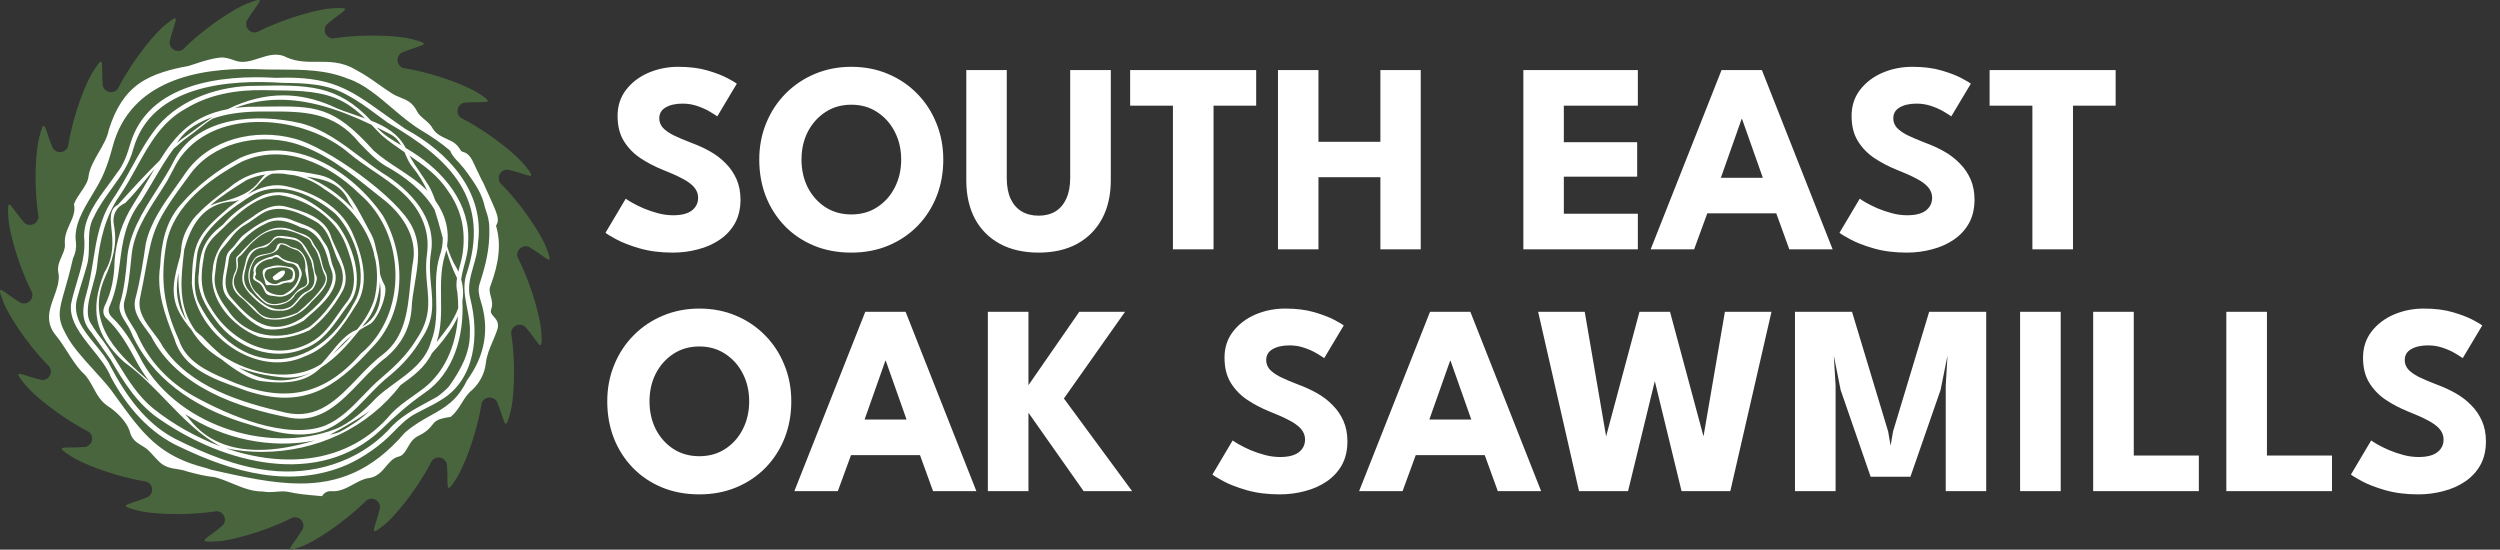
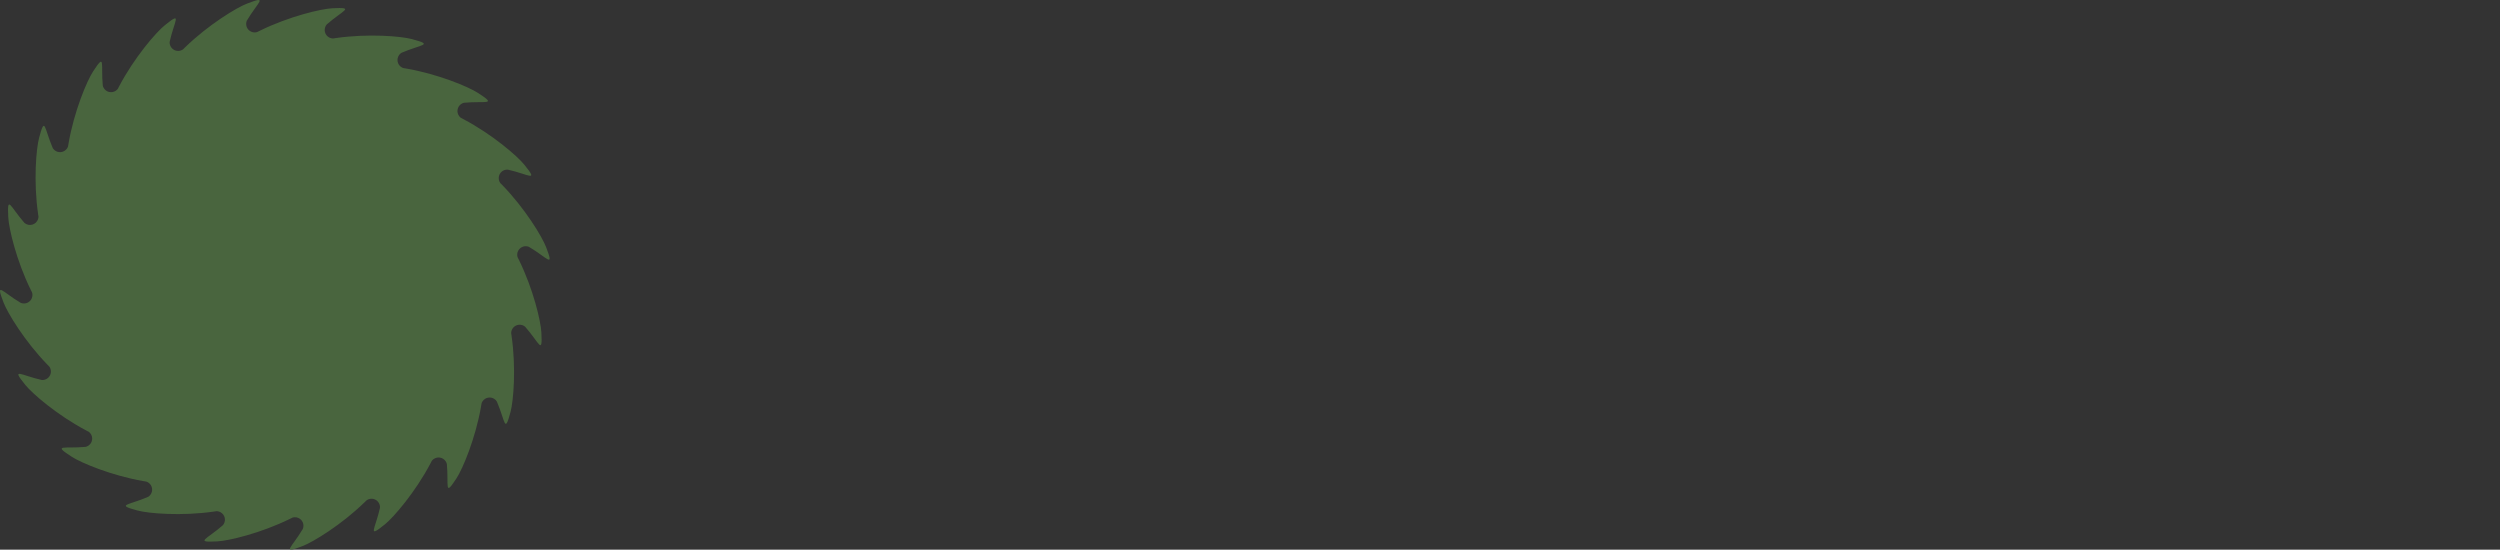
<svg xmlns="http://www.w3.org/2000/svg" width="2306" height="507" viewBox="0 0 2306 507" fill="none">
  <rect x="0" y="0" width="2306" height="507" fill="#333333" stroke="none" />
  <path d="M503.736 228C500.039 218.317 484.254 192.22 463.255 170.644L463.213 170.605C462.639 170.025 462.066 169.435 461.485 168.855C461.011 168.202 460.642 167.478 460.392 166.71C460.073 165.73 459.951 164.698 460.032 163.67C460.113 162.643 460.395 161.642 460.863 160.725C461.332 159.807 461.976 158.99 462.76 158.322C463.544 157.653 464.452 157.146 465.432 156.829C466.401 156.511 467.424 156.389 468.441 156.469L468.316 156.44C488.197 160.902 497.084 168.591 483.617 151.917C477.108 143.849 454.03 123.908 427.382 109.882L427.334 109.857C426.61 109.481 425.881 109.098 425.151 108.725C424.497 108.251 423.923 107.677 423.448 107.023C422.844 106.19 422.409 105.245 422.169 104.244C421.929 103.243 421.889 102.204 422.05 101.187C422.212 100.17 422.572 99.194 423.111 98.317C423.649 97.439 424.355 96.676 425.189 96.071C426.012 95.468 426.947 95.035 427.94 94.796H427.796C448.101 92.906 458.932 97.464 440.964 85.766C432.294 80.124 404.17 68.285 374.491 63.185H374.437C373.63 63.051 372.821 62.914 372.011 62.783C371.243 62.534 370.519 62.165 369.866 61.69C368.185 60.467 367.058 58.625 366.734 56.572C366.41 54.518 366.915 52.419 368.138 50.737C368.738 49.909 369.497 49.208 370.369 48.675L370.239 48.729C388.962 40.658 400.667 41.647 379.967 36.072C369.961 33.372 339.568 30.803 309.765 35.115H309.71C308.904 35.236 308.088 35.358 307.281 35.482C306.474 35.483 305.671 35.356 304.903 35.106C302.927 34.462 301.287 33.059 300.344 31.206C299.402 29.353 299.234 27.201 299.877 25.224C300.189 24.253 300.69 23.352 301.353 22.576L301.247 22.665C316.548 9.207 327.997 6.529 306.583 7.623C296.237 8.145 266.535 15.094 239.524 28.409L239.476 28.434C238.746 28.798 238.01 29.164 237.28 29.537C235.858 29.989 234.337 30.026 232.896 29.644C231.454 29.262 230.151 28.476 229.141 27.379C228.13 26.282 227.453 24.92 227.19 23.452C226.926 21.984 227.087 20.471 227.653 19.091L227.593 19.19C237.994 1.659 248.025 -4.398 228.01 3.253C218.33 6.947 192.23 22.735 170.657 43.734L170.618 43.773C170.038 44.346 169.449 44.92 168.872 45.5C167.659 46.37 166.224 46.875 164.735 46.957C163.245 47.039 161.763 46.694 160.463 45.963C159.162 45.232 158.098 44.145 157.394 42.83C156.689 41.515 156.375 40.026 156.488 38.539L156.463 38.647C160.925 18.779 168.604 9.905 151.933 23.369C143.869 29.875 123.924 52.956 109.899 79.604L109.873 79.652C109.497 80.375 109.115 81.105 108.745 81.835C107.861 83.037 106.652 83.961 105.261 84.5C103.87 85.038 102.354 85.169 100.891 84.876C99.428 84.582 98.079 83.878 97.003 82.844C95.927 81.811 95.168 80.493 94.815 79.043C94.815 79.078 94.815 79.11 94.815 79.145C92.935 58.869 97.48 48.069 85.788 66.022C80.127 74.701 68.292 102.816 63.188 132.492V132.546C63.055 133.352 62.917 134.162 62.79 134.972C62.321 136.388 61.457 137.641 60.3 138.583C59.143 139.525 57.741 140.117 56.259 140.29C54.777 140.463 53.277 140.21 51.934 139.56C50.591 138.909 49.462 137.889 48.679 136.62L48.72 136.718C40.656 118.011 41.641 106.338 36.081 127.028C33.382 137.031 30.812 167.427 35.125 197.228V197.282C35.246 198.088 35.367 198.904 35.495 199.711C35.493 200.518 35.365 201.321 35.116 202.089C34.717 203.313 34.024 204.42 33.096 205.312C32.169 206.204 31.036 206.855 29.797 207.206C28.559 207.556 27.253 207.597 25.996 207.324C24.738 207.051 23.567 206.472 22.585 205.64L22.643 205.71C9.21 190.41 6.539 179.014 7.633 200.406C8.152 210.768 15.101 240.457 28.431 267.469L28.457 267.516C28.82 268.246 29.187 268.983 29.56 269.713C29.808 270.481 29.933 271.283 29.933 272.09C29.934 273.124 29.731 274.147 29.335 275.102C28.939 276.056 28.359 276.923 27.627 277.653C26.895 278.382 26.026 278.959 25.07 279.352C24.114 279.744 23.09 279.943 22.056 279.938C21.036 279.94 20.025 279.741 19.082 279.352L19.165 279.403C1.675 268.995 -4.4 258.974 3.25 278.982C6.944 288.663 22.732 314.762 43.732 336.336L43.77 336.374C44.344 336.957 44.917 337.544 45.498 338.124C45.971 338.777 46.339 339.501 46.588 340.269C46.906 341.249 47.029 342.282 46.947 343.309C46.866 344.336 46.584 345.337 46.115 346.255C45.647 347.173 45.002 347.989 44.218 348.658C43.434 349.326 42.525 349.833 41.545 350.15C40.575 350.467 39.553 350.59 38.536 350.511L38.603 350.526C18.764 346.048 9.915 338.414 23.363 355.062C29.869 363.13 52.95 383.071 79.598 397.097L79.646 397.122C80.369 397.498 81.099 397.881 81.829 398.254C82.481 398.73 83.055 399.305 83.528 399.959C84.133 400.792 84.568 401.737 84.808 402.739C85.048 403.74 85.088 404.779 84.926 405.797C84.764 406.814 84.404 407.789 83.865 408.667C83.325 409.544 82.619 410.307 81.785 410.911C80.96 411.513 80.026 411.947 79.034 412.186H79.097C58.847 414.058 48.07 409.525 66.013 421.21C74.692 426.871 102.807 438.704 132.486 443.81H132.54C133.346 443.944 134.156 444.081 134.966 444.212C135.733 444.463 136.456 444.833 137.108 445.308C137.941 445.914 138.646 446.677 139.183 447.556C139.721 448.434 140.08 449.409 140.241 450.427C140.401 451.444 140.36 452.482 140.118 453.483C139.877 454.484 139.441 455.428 138.835 456.261C138.235 457.089 137.477 457.79 136.604 458.323L136.661 458.301C117.982 466.333 106.335 465.358 127.006 470.927C137.012 473.63 167.405 476.196 197.209 471.883H197.263C198.07 471.762 198.882 471.644 199.695 471.516C200.503 471.517 201.305 471.645 202.073 471.896C203.052 472.214 203.959 472.723 204.741 473.392C205.524 474.061 206.167 474.877 206.633 475.795C207.1 476.713 207.382 477.713 207.462 478.74C207.542 479.766 207.419 480.798 207.1 481.777C206.788 482.749 206.286 483.649 205.624 484.426L205.688 484.372C190.388 497.798 179.002 500.472 200.39 499.375C210.74 498.853 240.438 491.904 267.45 478.589L267.498 478.564C268.228 478.201 268.964 477.834 269.697 477.464C270.465 477.215 271.268 477.088 272.075 477.088C273.105 477.089 274.124 477.292 275.076 477.687C276.027 478.081 276.891 478.66 277.619 479.388C278.346 480.117 278.923 480.982 279.316 481.934C279.709 482.886 279.911 483.906 279.91 484.936C279.913 485.956 279.714 486.967 279.323 487.91L279.362 487.849C268.97 505.339 258.961 511.399 278.966 503.749C288.647 500.054 314.747 484.266 336.32 463.267L336.358 463.229C336.938 462.655 337.528 462.081 338.111 461.501C338.765 461.027 339.489 460.658 340.257 460.408C341.236 460.089 342.27 459.967 343.297 460.048C344.324 460.129 345.325 460.412 346.243 460.88C347.161 461.349 347.977 461.993 348.645 462.778C349.314 463.562 349.821 464.47 350.138 465.45C350.456 466.42 350.578 467.442 350.498 468.459L350.517 468.386C346.039 488.232 338.405 497.09 355.053 483.635C363.118 477.13 383.062 454.049 397.087 427.401L397.11 427.353C397.486 426.629 397.868 425.899 398.241 425.169C398.716 424.516 399.29 423.942 399.943 423.467C400.777 422.862 401.721 422.427 402.723 422.187C403.725 421.947 404.764 421.907 405.781 422.069C406.798 422.231 407.773 422.592 408.651 423.131C409.529 423.67 410.292 424.377 410.896 425.211C411.499 426.034 411.932 426.969 412.171 427.962V427.869C414.048 448.139 409.506 458.938 421.198 440.986C426.859 432.303 438.694 404.192 443.798 374.513V374.459C443.932 373.652 444.069 372.843 444.199 372.033C444.449 371.265 444.818 370.541 445.293 369.888C445.898 369.055 446.662 368.349 447.54 367.812C448.418 367.274 449.394 366.915 450.411 366.755C451.428 366.594 452.467 366.636 453.468 366.877C454.469 367.118 455.413 367.554 456.245 368.16C457.074 368.76 457.775 369.518 458.307 370.391L458.276 370.315C466.321 389.007 465.342 400.673 470.911 379.992C473.611 369.986 476.18 339.593 471.867 309.79V309.735C471.746 308.929 471.625 308.113 471.501 307.307C471.501 306.499 471.628 305.697 471.877 304.929C472.521 302.952 473.924 301.312 475.777 300.369C477.63 299.427 479.781 299.259 481.758 299.902C482.73 300.214 483.63 300.715 484.407 301.378L484.324 301.282C497.776 316.582 500.453 328.019 499.36 306.615C498.837 296.265 491.888 266.563 478.574 239.555L478.548 239.507C478.182 238.777 477.818 238.041 477.449 237.308C477.199 236.54 477.072 235.737 477.073 234.93C477.074 232.851 477.902 230.858 479.373 229.388C480.844 227.919 482.838 227.094 484.917 227.095C485.937 227.092 486.948 227.291 487.891 227.682L487.789 227.618C505.317 237.981 511.393 248.018 503.736 228Z" fill="#49653E" />
-   <path fill-rule="evenodd" clip-rule="evenodd" d="M452.695 273.356C453.641 276.818 454.712 280.742 453.068 285.326C452.14 288.168 453.237 289.574 455.42 292.012L455.421 292.013C457.86 294.738 461.196 298.466 458.167 305.625C457.029 308.834 455.699 311.951 454.412 314.967C451.602 321.553 448.948 327.774 448.16 334.83C447.016 344.396 442.862 352.665 435.812 359.42L435.689 359.528C431.352 363.013 428.717 367.242 425.926 371.719L425.92 371.729C423.259 376.001 420.507 380.418 416.171 384.168L415.754 384.528L415.21 384.608C403.084 386.376 401.342 388.598 398.705 391.959L398.705 391.959L398.705 391.96C396.649 394.581 394.09 397.845 386.784 401.614L386.669 401.669C380.96 404.139 378.292 408.8 375.939 412.912C373.805 416.641 371.789 420.163 367.903 421.107C362.735 422.236 359.51 426.087 356.095 430.166C352.134 434.897 347.643 440.26 339.67 441.055C335.074 441.749 330.614 444.177 325.894 446.749L325.836 446.781C319.838 450.047 313.642 453.42 306.698 453.1L306.595 453.093C302.684 452.703 299.682 453.936 297.662 456.761L297.036 457.639L295.961 457.543C294.688 457.428 293.401 457.317 292.105 457.204L292.085 457.203L292.048 457.199C283.152 456.43 273.954 455.634 265.517 453.621C261.944 452.995 258.506 453.271 254.865 453.566C250.908 453.886 246.819 454.216 242.401 453.353C242.26 453.354 242.117 453.355 241.977 453.355C232.184 453.356 223.114 449.61 214.336 445.985L214.336 445.985L214.334 445.984L214.33 445.983C208.944 443.758 203.375 441.459 197.742 440.08C189.601 439.319 180.916 437.15 172.739 434.917L172.539 434.85C169.524 433.65 166.388 433.17 163.355 432.706L163.341 432.704C157.546 431.819 151.554 430.904 146.147 425.167C144.488 423.602 142.959 421.901 141.48 420.254C139.655 418.223 137.769 416.123 135.66 414.314C134.048 413.014 132.299 411.955 130.606 410.93L130.604 410.929C126.026 408.158 121.293 405.293 119.505 397.314C116.514 388.548 107.288 379.579 99.447 374.565C92.911 370.216 89.493 363.934 86.187 357.86L86.186 357.858C83.341 352.627 80.399 347.22 75.441 342.936L75.287 342.786C70.295 337.365 66.177 330.91 62.194 324.669L62.188 324.66C58.884 319.483 55.468 314.13 51.611 309.479C41.291 297.041 45.606 285.233 49.778 273.814L49.779 273.813C52.249 267.053 54.802 260.066 54.124 253.086C52.401 246.613 54.69 241.438 56.904 236.432L56.905 236.43C58.501 232.82 60.01 229.408 59.901 225.686C59.101 218.216 61.838 212.216 64.486 206.411L64.486 206.411L64.487 206.408C67.092 200.696 69.552 195.301 68.333 188.93L68.237 188.425L68.41 187.942C69.71 184.301 72.189 180.691 74.586 177.199L74.589 177.195L74.589 177.195C77.857 172.434 81.237 167.512 81.661 162.568L81.675 162.452C82.812 154.811 87.08 147.443 91.208 140.317C95.076 133.639 99.076 126.733 100.347 119.804L100.403 119.579C106.693 99.564 115.592 86.038 128.404 77.01C141.422 67.839 158.19 63.754 174.385 60.715C175.885 60.233 177.389 59.737 178.896 59.24L178.897 59.24C186.695 56.67 194.757 54.013 202.855 53.139C207.493 52.624 211.746 54.099 215.862 55.526L215.968 55.566C223.609 58.74 231.018 56.331 238.862 53.781L238.862 53.781C247.21 51.066 255.843 48.261 264.485 52.975C274.188 57.131 283.172 57.076 292.682 57.005L292.699 57.005C304.033 56.931 315.75 56.854 328.414 64.535C335.918 68.403 342.806 73.259 349.467 77.956C353.409 80.736 357.485 83.61 361.633 86.239C364.394 87.969 367.042 89.032 369.604 90.059L369.604 90.059L369.607 90.06C375.171 92.291 380.426 94.398 384.639 102.573C386.058 105.565 388.628 107.722 391.348 110.004L391.353 110.009C394.281 112.465 397.307 115.004 399.275 118.78C402.636 123.842 407.15 125.904 411.927 128.086L411.928 128.087L411.937 128.091C413.622 128.861 415.364 129.657 417.097 130.601C420.957 132.606 423.364 135.945 425.352 139.32C426.528 139.94 426.986 140.123 427.161 140.161C432.834 141.356 435.549 147.34 438.423 153.677L438.65 154.177C440.349 157.916 442.195 161.678 443.984 165.318C445.514 167.88 446.707 170.335 447.627 172.819C448.606 174.877 449.397 176.589 450.112 178.199C450.88 179.925 451.601 181.535 452.276 183.038L452.278 183.043C458.57 197.08 460.925 202.333 457.893 207.6C457.777 207.803 457.647 208.011 457.507 208.221C462.307 224.036 460.674 241.68 452.397 263.64C450.982 267.082 451.776 269.989 452.695 273.354L452.695 273.356ZM397.204 383.277C410.35 375.951 421.704 369.623 430.655 350.995L430.833 350.697C447.515 327.936 451.714 303.246 443.314 277.315C441.801 272.348 440.65 267.059 442.389 261.82C448.103 244.274 451.82 228.875 451.347 211.207C451.377 203.277 449.657 198.316 448.348 194.541C447.846 193.093 447.405 191.819 447.146 190.619C444.579 178.715 438.338 169.82 432.303 161.219C429.403 157.085 426.211 153.106 422.814 149.387C421.076 148.028 416.205 142.463 415.309 139.082C407.617 132.448 398.553 126.086 387.622 119.647C378.649 114.15 369.901 106.705 361.442 99.505L361.44 99.504L361.437 99.501C348.7 88.661 335.53 77.451 321.541 72.819L321.418 72.774C300.663 64.26 279.737 64.215 257.582 64.167H257.581L257.575 64.166C249.907 64.15 241.977 64.133 234.129 63.726C183.612 62.479 119.969 73.893 103.856 135.455C101.359 144.759 99.069 151.765 96.429 158.184C93.569 165.5 89.134 172.882 84.845 180.022L84.844 180.022C76.462 193.977 67.794 208.407 70.059 223.465L70.071 223.565C70.567 228.718 69.654 233.662 67.358 238.261C64.592 250.486 61.933 259.736 59.793 267.178C54.184 286.687 52.294 293.259 61.16 308.993C66.431 319.293 76.722 330.601 86.676 341.537L86.678 341.539L86.684 341.545C92.599 348.044 98.185 354.182 102.583 359.935C104.03 361.926 105.414 363.841 106.771 365.717C131.617 400.072 146.679 420.897 190.475 431.824C190.586 431.852 191.222 432.068 192.001 432.333L192.001 432.333L192.003 432.333C193.266 432.763 194.904 433.32 195.281 433.405C224.768 440.042 251.676 445.982 276.901 445.984C311.398 445.985 342.753 434.877 373.307 399.241L373.502 399.045C381.724 391.906 389.589 387.522 397.193 383.283L397.204 383.277ZM354.417 105.197C360.345 109.445 366.78 114.057 374.031 119.01C413.325 140.232 447.65 177.075 440.817 224.809C440.614 231.805 438.657 238.599 436.71 245.356C433.837 255.324 430.987 265.212 433.834 275.548C442.119 308.354 438.779 349.825 406.953 368.867C402.048 371.965 396.874 374.579 391.7 377.193L391.7 377.194L391.7 377.194L391.699 377.194L391.699 377.194L391.699 377.194L391.698 377.195L391.698 377.195L391.697 377.195L391.697 377.195L391.697 377.195L391.696 377.195L391.696 377.196L391.696 377.196L391.695 377.196C388.837 378.64 385.979 380.084 383.166 381.61C375.112 385.978 368.831 392.407 362.533 398.862C350.983 410.991 335.032 422.029 320.115 428.707C268.476 451.08 214.583 435.509 166.776 412.645C137.922 399.74 116.815 375.037 102.218 347.645C98.802 338.998 92.056 330.616 85.256 322.167C74.523 308.83 63.656 295.328 65.547 280.364C66.914 273.612 68.902 266.999 70.886 260.402C75.038 246.59 79.171 232.842 77.55 218.008C77.508 200.843 89.16 185.113 99.802 170.745C102.501 167.1 105.136 163.543 107.498 160.072C114.04 152.055 117.335 142.409 120.226 132.614C136.812 76.645 204.572 68.794 254.468 71.807C305.218 69.937 322.422 82.267 354.417 105.197ZM430.919 284.458C428.956 274.489 427.004 264.572 429.716 254.605C453.948 183.914 415.248 146.598 357.971 113.383C354.683 111.047 351.44 108.642 348.198 106.237C339.188 99.555 330.175 92.87 320.151 87.637C302.129 77.239 281.102 76.621 260.843 76.447C210.33 73.011 139.814 78.862 123.098 136.882C119.553 151.006 111.217 162.565 102.851 174.168C96.878 182.45 90.889 190.755 86.616 200.03C82.093 207.901 82.06 216.634 82.027 225.436C82.002 231.876 81.978 238.353 80.195 244.557C78.867 249.618 77.311 254.609 75.755 259.599L75.755 259.599C74.29 264.297 72.826 268.993 71.553 273.747C65.882 291.216 76.916 304.609 87.841 317.868C93.236 324.417 98.605 330.933 101.92 337.891C115.986 364.59 134.185 390.501 161.603 404.786C188.965 418.379 217.763 430.47 248.406 433.934C288.316 438.7 329.735 426.28 357.96 397.027C368.08 384.989 381.405 377.805 394.909 370.524C397.713 369.013 400.524 367.497 403.315 365.933C405.678 364.425 412.85 358.247 414.102 356.488C424.64 341.703 433.761 325.525 433.381 307.131C433.883 299.515 432.398 291.971 430.919 284.458ZM353.102 159.786C345.996 155.106 339.146 149.933 332.293 144.758C315.271 131.906 298.227 119.036 277.181 113.633C237.469 104.399 183.726 107.024 161.44 146.476C156.554 156.431 150.485 165.93 144.417 175.426C131.439 195.74 118.468 216.04 117.104 240.761C115.901 253.997 114.422 267.187 110.621 280.015C108.937 286.479 112.644 292.265 116.237 297.873C117.783 300.286 119.308 302.666 120.373 305.053C138.472 348.537 178.839 375.249 222.474 389.236C224.07 389.722 225.676 390.217 227.29 390.715C250.115 397.746 274.708 405.323 298.094 397.387C314.77 391.175 326.758 378.669 338.784 366.123C345.566 359.047 352.361 351.959 360.016 345.979C371.599 336.353 381.379 325.248 388.945 312.156C400.698 295.055 399.218 279.765 397.652 263.574C396.719 253.921 395.754 243.948 397.543 233.08C402.811 201.172 378.374 175.338 353.102 159.786ZM383.723 313.684C375.259 327.613 363.611 338.469 351.417 348.898C345.563 353.821 340.235 359.368 334.916 364.906C324.456 375.796 314.031 386.649 299.717 392.644C263.561 406.128 210.583 383.006 178.502 365.278C156.046 352.523 138.079 333.843 127.362 310.307C125.975 306.752 123.785 303.316 121.588 299.869L121.588 299.868C117.034 292.722 112.449 285.526 114.913 277.126C118.225 265.942 119.412 254.415 120.598 242.896C120.814 240.792 121.031 238.688 121.26 236.587C123.053 215.327 134.46 197.696 145.748 180.251C148.633 175.792 151.511 171.345 154.218 166.852C155.658 164.317 156.993 161.725 158.328 159.132C160.857 154.221 163.386 149.31 166.633 144.79C201.116 97.978 281.828 106.626 322.153 141.458C329.015 147.239 336.72 152.451 344.475 157.698L344.475 157.698C362.214 169.699 380.215 181.878 388.992 201.442C394.188 212.631 395.29 223.663 393.821 234.724C392.347 245.77 393.242 255.146 394.085 263.989C395.616 280.038 396.98 294.335 383.723 313.684ZM171.419 159.18C193.373 127.897 235.827 118.117 271.554 127.88C301.007 135.15 367.626 182.433 380.397 209.654C388.579 226.193 385.589 243.853 382.608 261.459C381.227 269.614 379.848 277.758 379.582 285.774C377.909 303.635 369.791 317.971 356.282 329.575C348.006 335.68 340.378 343.683 332.697 351.741L332.697 351.742C314.433 370.902 295.87 390.376 267.593 385.405C218.563 375.915 163.862 357.12 139.377 310.125C138.068 308.19 136.632 306.257 135.182 304.304C128.626 295.475 121.782 286.258 125.055 274.781C129.433 258.254 131.963 241.537 134.478 224.65C138.88 204.855 150.654 188.42 162.312 172.147C165.402 167.833 168.485 163.531 171.419 159.18ZM378.404 262.425C379.167 254.656 379.926 246.933 381.283 239.559C384.163 218.524 371.753 199.028 356.138 185.949C352.334 182.967 348.535 179.921 344.721 176.861L344.717 176.858L344.711 176.854L344.71 176.852C321.769 158.452 298.255 139.593 269.635 131.663C235.94 123.029 196.244 131.973 175.161 161.02C142.31 205.136 140.984 212.33 134.474 247.638C133.03 255.469 131.33 264.684 128.976 275.992C127.078 287.97 134.262 297.4 141.366 306.727C144.605 310.979 147.828 315.21 150.166 319.65C175.161 356.904 221.918 371.145 263.673 380.68C293.234 387.217 311.493 368.096 329.958 348.758C337.556 340.802 345.188 332.81 353.657 326.553C373.666 310.669 376.056 286.332 378.404 262.425ZM221.532 145.606C201.079 156.43 181.95 170.941 166.833 188.594C152.639 204.57 148.786 224.532 147.764 245.196C144.028 268.986 152.314 291.13 161.016 312.826C168.648 339.522 196.628 349.483 220.87 358.114L220.872 358.115L220.878 358.117L220.889 358.121C223.247 358.96 225.569 359.787 227.834 360.615C279.199 377.439 308.607 358.69 342.507 321.323C374.714 289.451 375.174 236.603 353.233 198.985C325.217 158.026 271.406 123.621 221.532 145.606ZM332.796 326.223C296.318 368.171 257.579 371.621 208.186 349.616C190.651 342.35 171.157 332.893 164.971 313.429C150.978 282.638 147.516 258.023 153.479 224.591C160.283 189.198 193.175 165.08 223.171 149.056C262.137 131.562 303.346 151.023 331.728 178.939C374.523 215.326 376.692 289.829 332.796 326.223ZM205.623 207.272C215.045 196.087 227.83 187.309 240.626 180.814C266.283 169.398 293.17 188.33 310.542 206.034C324.393 223.31 337.775 260.705 322.193 279.877C319.864 282.94 317.614 286.136 315.353 289.347C306.128 302.45 296.718 315.815 280.99 321.465C251.281 334.064 217.512 320.715 199.044 295.453C189.57 282.687 180.833 268.071 183.42 251.547C184.447 230.854 188.971 219.908 205.623 207.272ZM318.759 280.113C332.185 264.738 325.385 242.225 318.801 225.23C309.142 200.829 283.473 183.852 258.038 180.003C239.771 179.558 222.407 194.117 209.936 206.31C207.876 208.466 205.717 210.472 203.589 212.448L203.589 212.448C196.209 219.302 189.203 225.809 188.011 237.065C185.112 252.972 184.143 268.451 193.903 282.974C212.168 315.124 252.152 335.255 286.766 315.655C297.929 309.634 305.068 299.418 312.149 289.285C314.319 286.179 316.485 283.08 318.759 280.113ZM232.062 200.668C214.609 211.215 197.235 228.091 196.155 249.388C191.864 276.328 214.731 301.451 238.494 310.609C254.022 314.248 271.315 311.308 285.474 304.587C298.037 295.104 307.721 283.109 315.378 269.501C323.07 256.789 316.506 242.885 310.442 230.04C308.106 225.092 305.844 220.302 304.5 215.796C297.943 200.217 279.65 194.886 264.698 190.85C252.301 187.174 241.605 193.428 232.062 200.668ZM313.157 242.754C317.861 252.854 317.229 262.504 311.333 271.736C304.183 282.934 295.992 293.331 285.415 301.596C259.14 315.912 226.783 311.661 209.763 285.502C202.493 276.261 196.393 265.261 198.331 253.15C198.539 251.669 198.707 250.127 198.877 248.559C199.603 241.869 200.382 234.69 204.649 229.635C206.866 227.262 208.882 224.693 210.898 222.124C215.255 216.572 219.614 211.017 226.01 207.437C228.936 205.8 231.658 203.849 234.38 201.899C237.91 199.369 241.438 196.84 245.408 194.998C261.078 188.454 278.121 197.049 291.816 204.684C300.713 210.217 304.046 219.6 307.388 229.008L307.389 229.009L307.389 229.009C309.072 233.747 310.757 238.492 313.157 242.754ZM208.356 239.264C208.673 235.642 210.094 232.52 212.833 230.123C215.013 228.215 216.753 225.931 218.493 223.647L218.493 223.647L218.493 223.647L218.493 223.647L218.493 223.647L218.493 223.647L218.493 223.647L218.493 223.647L218.493 223.647C220.439 221.093 222.384 218.539 224.948 216.507L225.053 216.428C237.418 207.02 251.742 196.122 268.002 202.509C270.437 203.619 273.075 204.57 275.748 205.534L275.749 205.534L275.749 205.534C283.244 208.236 291.013 211.036 295.32 217.713C296.698 220.172 298.288 222.534 299.973 224.802C302.902 228.642 303.916 233.217 304.931 237.8C305.674 241.154 306.419 244.513 307.916 247.591C315.275 264.882 298.075 279.962 285.129 291.314L285.129 291.314C283.322 292.898 281.599 294.409 280.037 295.843C269 302.419 256.73 305.094 244.738 303.465C232.488 299.41 223.084 289.172 214.361 279.675L214.358 279.672L214.357 279.672C213.214 278.427 212.083 277.196 210.959 275.992C203.249 267.864 205.11 257.929 206.956 248.072C207.51 245.112 208.063 242.159 208.356 239.264ZM302.928 240.762C299.878 227.249 292.111 212.636 277.431 209.77C266.874 204.501 255.596 200.351 244.786 206.455C232.591 211.88 223.129 221.633 214.712 231.712C212.482 233.624 211.431 236.152 211.055 239.087C210.768 242.042 210.197 245.003 209.629 247.949L209.629 247.949C207.899 256.918 206.194 265.759 212.577 273.94C231.863 296.268 249.126 311.54 278.215 293.727C289.622 285.068 309.222 268.205 306.697 252.49C306.263 250.573 305.561 248.713 304.861 246.854L304.861 246.854L304.861 246.854L304.86 246.853L304.86 246.853L304.86 246.853L304.86 246.852L304.86 246.852L304.86 246.852C304.103 244.844 303.347 242.837 302.928 240.762ZM216.278 251.99C212.75 260.849 213.924 267.11 221.095 273.576C224.663 276.092 227.809 279.352 230.944 282.6L230.944 282.6C235.183 286.992 239.403 291.364 244.62 293.853C260.396 297.251 277.112 291.687 286.819 278.905C287.736 277.947 288.744 276.95 289.79 275.915C296.664 269.12 305.178 260.702 300.11 250.98C298.182 247.888 297.394 244.395 296.606 240.898C295.877 237.667 295.148 234.431 293.516 231.504C292.914 230.513 292.257 229.549 291.6 228.586L291.6 228.586L291.6 228.586L291.599 228.586L291.599 228.585L291.599 228.585L291.599 228.585L291.599 228.585C290.401 226.829 289.205 225.075 288.35 223.169C286.053 218.035 281.016 216.333 276.033 214.649C274.066 213.985 272.108 213.323 270.329 212.454C249.448 203.393 233.165 220.866 220.335 235.036C219.993 235.413 219.643 235.78 219.225 236.07C217.469 237.29 217.678 239.342 217.938 241.899C218.231 244.779 218.59 248.299 216.278 251.99ZM221.273 236.258C221.704 236.027 222.082 235.706 222.42 235.353C223.945 233.76 225.359 232.026 226.781 230.282C229.133 227.4 231.506 224.49 234.438 222.146C250.567 207.085 265.686 210.225 283.744 219.711C285.703 220.612 286.487 222.419 287.281 224.248C287.775 225.387 288.273 226.535 289.061 227.476C292.825 231.974 294.308 237.396 295.796 242.836L295.796 242.836C296.855 246.706 297.916 250.584 299.802 254.145C301.47 257.294 299.814 261.082 297.826 264.292C291.305 273.375 283.132 281.322 274.432 288.374C263.224 293.21 246.204 297.907 237.286 286.89C235.043 284.008 231.888 281.31 228.68 278.568C220.611 271.669 212.205 264.483 217.134 253.348C218.898 249.403 220.134 245.435 219.239 240.953C218.895 239.235 219.31 237.309 221.273 236.258ZM274.724 278.207C269.964 283.788 266.223 288.176 251.714 286.26C243.486 284.938 228.887 271.229 225.259 263.884C222.112 257.865 223.733 252.097 225.378 246.242C225.983 244.091 226.59 241.929 226.966 239.738C228.621 232.844 233.263 229.015 239.847 227.658C247.714 225.663 249.818 222.971 251.459 220.872C253.795 217.884 255.189 216.1 270.951 219.252C278.441 220.935 282.273 228.243 285.794 234.957L285.794 234.957L285.795 234.959L285.797 234.962C286.498 236.299 287.187 237.613 287.89 238.855C289.038 241.24 289.366 243.823 289.694 246.402C290.055 249.249 290.416 252.091 291.877 254.658C293.572 257.498 289.582 266.756 287.017 267.934C280.83 271.046 277.592 274.843 274.724 278.207ZM242.096 228.432C231.415 229.578 228.28 239.107 226.348 248.594C223.57 257.7 225.488 265.408 233.101 271.296C241.554 280.457 253.319 289.174 266.197 283.674C269.184 282.698 271.6 279.725 274.084 276.669C276.598 273.575 279.181 270.397 282.495 269.119C292.931 264.296 290.268 254.109 288.014 245.486L287.988 245.388C287.618 240.421 285.032 236.405 282.431 232.367C281.534 230.974 280.636 229.579 279.826 228.141C277.041 221.6 270.362 220.845 264.084 220.135C262.463 219.952 260.869 219.771 259.375 219.495C255.213 218.279 252.842 220.841 250.354 223.529C248.141 225.921 245.836 228.412 242.096 228.432ZM274.916 243.696C272.861 242.549 270.449 241.928 268.036 241.307C264.55 240.409 261.061 239.51 258.639 237.024C256.141 234.48 254.906 234.534 251.351 236.48C243.578 238.254 231.896 242.823 234.077 251.468C233.958 252.421 233.824 253.217 233.709 253.897C233.136 257.301 233.055 257.782 237.742 260.308C240.856 261.862 242.108 264.454 243.393 267.117L243.393 267.117C243.844 268.052 244.3 268.996 244.842 269.907C246.528 272.422 249.362 272.718 252.188 273.014C253.061 273.105 253.932 273.196 254.769 273.352C266.738 275.767 275.284 264.694 277.731 255.594C279.23 251.967 277.738 249.179 276.246 246.389C275.77 245.501 275.295 244.612 274.916 243.696ZM262.293 271.447C258.275 273.755 246.989 270.566 245.383 267.029C243.846 263.524 242.154 260.336 237.981 258.509C236.489 257.855 234.124 256.208 235.979 253.572C236.271 253.157 236.341 252.458 236.162 252.028C233.875 245.625 242.263 239.875 249.045 238.902C249.257 238.872 249.488 238.861 249.72 238.85C250.246 238.825 250.775 238.799 251.084 238.558C254.193 236.001 256.088 237.302 258.761 239.137C260.993 240.67 263.767 242.575 268.245 242.92C274.709 243.791 277.324 250.838 275.481 256.289C273.702 262.707 269.135 267.912 262.293 271.447ZM266.794 260.649C264.392 260.434 261.783 260.923 259.355 262.17C256.742 263.511 254.236 263.295 251.721 263.077C250.086 262.936 248.448 262.794 246.773 263.08C245.255 263.339 244.893 261.782 244.554 260.326C244.443 259.85 244.335 259.385 244.19 258.997C240.235 248.445 242.586 247.816 249.134 246.066C249.651 245.928 250.194 245.783 250.762 245.625C255.905 244.199 260.318 245.066 264.748 245.937C265.802 246.144 266.857 246.352 267.924 246.528C273.213 246.492 274.415 261.11 266.794 260.649ZM246.258 248.764C239.497 255.387 249.821 265.152 257.238 260.999C258.529 259.875 260.914 259.442 263.257 259.017C266.633 258.404 269.923 257.806 269.734 255.181C273.921 243.733 252.643 246.047 246.258 248.764ZM252.92 254.326C250.224 255.607 252.125 258.621 254.587 258.596C257.87 258.46 264.461 253.037 262.494 249.678C259.699 248.838 256.641 251.323 254.221 253.29C253.762 253.663 253.326 254.017 252.92 254.326ZM243.854 278.809C243.668 278.679 243.484 278.551 243.305 278.428C230 267.192 223.859 254.673 234.401 238.957C236.54 235.712 240.604 235.011 244.594 234.322C249.072 233.549 253.459 232.792 254.929 228.473C256.331 221.323 264.457 224.982 268.273 227.757C268.333 227.769 268.394 227.78 268.456 227.792C268.853 227.865 269.271 227.942 269.574 228.208C282.414 230.46 283.51 242.789 284.466 253.533C284.582 254.843 284.696 256.13 284.83 257.372C286.04 262.489 282.345 264.65 278.42 266.945C275.509 268.647 272.473 270.423 271.216 273.532C266.463 279.915 257.095 282.511 249.444 281.267C249.2 281.227 248.364 280.973 248.168 280.898C246.563 280.704 245.129 279.701 243.854 278.809ZM245.252 235.097C241.85 235.855 238.425 236.62 235.654 238.684C228.397 248.525 227.741 262.989 238.06 271.318C245.918 280.631 250.805 282.506 262.673 278.625C266.34 277.437 268.649 274.657 270.975 271.854C273.385 268.952 275.813 266.027 279.791 264.821C284.645 262.883 283.582 258.63 282.491 254.266C281.863 251.75 281.224 249.197 281.705 247.029C281.903 240.246 280.183 234.866 274.596 231.08C270.898 229.938 267.366 228.517 264.01 226.669C263.869 226.615 263.731 226.561 263.598 226.509C263.51 226.475 263.424 226.441 263.339 226.408C259.039 224.726 258.618 224.562 256.826 229.428C253.972 233.151 249.632 234.119 245.252 235.097ZM431.797 223.918C434.303 188.11 409.189 158.393 380.39 140.295C378.47 139.048 376.39 137.788 374.231 136.505C367.444 123.375 355.412 116.469 342.243 111.28C311.171 77.806 282.991 78.312 237.17 79.136L235.343 79.168C203.198 79.136 167.607 90.578 145.755 116.06C136.027 128.075 128.548 141.579 121.059 155.103L121.059 155.103C115.308 165.487 109.551 175.883 102.764 185.627C92.096 202.244 89.038 221.17 85.97 240.165C84.266 250.716 82.558 261.289 79.54 271.498C75.858 284.065 74.739 295.774 83.946 306.176C87.246 310.642 90.43 315.192 93.614 319.742C96.383 323.699 99.152 327.656 101.997 331.558C114.366 352.835 127.348 373.824 148.548 387.557C207.001 427.641 293.899 450.399 351.299 396.574C363.85 384.272 376.899 372.687 391.427 362.611C418.623 344.223 428.112 309.689 426.516 277.979C427.639 271.092 427.268 264.37 425.41 257.751C425.961 253.097 427.195 248.499 428.433 243.884L428.433 243.883C430.191 237.333 431.958 230.747 431.797 223.918ZM373.731 141.827C375.598 146.128 377.528 150.575 380.474 154.096C386.179 160.913 390.564 168.306 394.135 176.009C386.32 167.94 376.872 161.74 367.41 155.531C359.524 150.356 351.629 145.175 344.661 138.9C307.483 97.459 291.039 97.69 244.917 98.337L244.916 98.337C239.998 98.406 234.743 98.479 229.089 98.508C224.626 98.729 220.43 99.117 216.461 99.655C229.946 94.546 243.771 92.018 258.081 92.017C282.748 92.017 309.306 99.197 342.575 115.038C343.825 116.314 345.066 117.596 346.304 118.874L346.313 118.884C348.218 120.851 350.116 122.811 352.025 124.73C358.641 130.427 365.847 135.405 373.079 140.331C373.298 140.83 373.515 141.329 373.731 141.827ZM421.881 269.72C422.417 274.526 422.676 279.414 422.659 284.32C420.559 289.936 417.591 295.208 414.847 299.637L414.822 299.678L414.794 299.717C410.979 305.032 406.96 310.305 402.769 315.55C407.169 302.32 406.993 288.636 406.816 274.889V274.889C406.652 262.095 406.487 249.247 410.009 236.659C410.666 234.68 411.199 232.705 411.64 230.735C414.316 239.533 417.422 248.244 421.546 256.462C420.86 260.803 420.737 265.195 421.881 269.72ZM405.554 236.335C401.73 248.62 402.016 261.173 402.302 273.716C402.62 287.665 402.938 301.6 397.602 315.136C395.676 322.051 392.318 327.818 388.106 332.9C386.919 334.23 385.726 335.559 384.513 336.887C378.668 342.861 371.699 347.93 364.734 352.996L364.734 352.996C358.4 357.603 352.07 362.207 346.594 367.486C337.027 377.984 321.845 390.928 309.893 395.584C245.278 420.471 159.174 390.454 128.392 328.32C121.594 315.556 114.179 303.114 103.552 292.948C100.135 289.679 99.294 286.06 101.352 281.811C107.222 268.213 108.938 254.953 110.637 241.82C113.081 222.932 115.49 204.306 130.175 185.31C134.279 178.712 137.981 172.453 141.47 166.552L141.471 166.552C148.045 155.434 153.866 145.593 160.198 137.17C161.755 135.776 163.345 134.415 164.982 133.105C168.069 130.224 171.401 127.784 174.661 125.397L174.661 125.397C176.226 124.252 177.773 123.119 179.269 121.955C180.614 120.909 181.932 119.857 183.238 118.815L183.238 118.815C187.522 115.397 191.67 112.088 196.151 109.451C207.071 105.501 220.498 103.258 237.796 102.883C240.778 102.891 243.721 102.88 246.625 102.869H246.626C279.777 102.744 307.953 102.638 331.508 131.818C332.381 132.705 333.251 133.596 334.121 134.487C340.718 141.247 347.329 148.021 355.514 152.969C372.621 162.254 390.967 176.27 400.93 193.579C403.215 200.573 405.161 207.657 407.078 214.664C407.523 216.29 407.97 217.921 408.422 219.556C408.463 224.967 407.571 230.569 405.554 236.335ZM341.403 378.829C341.394 378.837 341.33 378.892 341.219 378.99C339.917 380.128 332.12 386.949 328.403 389.289C327.532 389.837 326.502 390.513 325.372 391.254L325.37 391.255C320.773 394.271 314.506 398.382 310.471 399.488C309.709 399.696 308.027 400.122 306.579 400.488C305.269 400.819 304.151 401.102 304.083 401.131C304.277 401.01 304.896 400.682 305.876 400.162L305.876 400.161C310.96 397.462 325.758 389.604 341.403 378.829ZM290.636 406.231C271.645 412.042 254.232 414.993 238.632 414.993C211.477 414.993 190.384 405.945 175.94 388.101C174.306 386.001 172.554 383.932 170.701 381.885C205.347 404.922 250.297 414.491 290.636 406.231ZM105.118 207.955C103.24 198.556 107.13 190.836 115.532 187.247C122.376 180.419 128.736 172.623 134.887 165.081L134.888 165.08C137.404 161.995 139.946 158.882 142.547 155.796C140.821 158.703 139.083 161.682 137.307 164.727L137.306 164.728C132.88 172.316 128.22 180.305 122.923 188.557C112.754 204.507 107.084 222.025 105.674 240.896C105.446 255.189 103.04 269.302 96.511 282.175C94.729 286.468 94.74 290.432 98.25 293.732C110.225 304.993 118.143 319.031 125.79 333.193C129.232 339.759 133.28 345.958 137.834 351.775C123.598 339.538 109.482 326.799 100.588 312.353C89.335 294.076 88.157 275.495 96.987 255.55C103.319 241.381 108.686 225.812 105.118 207.955ZM163.131 131.892C169.108 122.702 176.455 115.33 196.08 107.858C191.555 110.821 182.479 117.486 177.876 121.024C175.981 122.481 173.997 123.856 172.004 125.236C168.969 127.338 165.915 129.453 163.131 131.892ZM359.234 123.39C364.392 125.771 367.579 129.653 370.022 134.017C362.397 129.516 354.371 124.646 348.9 118.916C348.553 118.493 348.207 118.08 347.86 117.667L347.858 117.664L347.758 117.545C351.497 119.387 355.32 121.334 359.234 123.39ZM141.367 376.816C127.451 365.473 118.186 350.491 108.891 335.462C102.978 325.9 97.052 316.318 89.91 307.641C87.913 304.831 86.082 301.903 84.253 298.977L84.253 298.977C83.856 298.342 83.459 297.707 83.06 297.073C78.554 288.154 82.2 275.122 85.616 262.911C87.415 256.482 89.15 250.281 89.598 245.026C91.868 222.012 97.173 199.225 110.672 179.998C116.265 171.875 121.102 163.111 125.935 154.354C137.583 133.247 149.212 112.175 171.379 100.185C193.007 86.947 218.598 82.697 243.609 83.139C247.687 83.269 251.823 83.322 255.987 83.374C276.773 83.636 298.253 83.907 316.676 93.927C324.118 97.937 330.599 103.351 336.702 109.205C333.821 108.172 330.913 107.189 328.021 106.212L328.019 106.211C320.445 103.652 312.615 101.007 305.59 97.578C290.862 91.191 275.954 87.953 261.282 87.953C244.347 87.953 227.37 92.156 209.975 100.708C177.549 106.897 161.974 124.491 147.289 147.992C133.796 161.243 121.133 175.224 109.386 188.205L109.023 188.606L108.861 188.785L108.649 188.9C100.978 193.063 101.754 200.684 102.828 211.232L102.828 211.234C103.981 222.565 105.416 236.659 96.199 251.454C89.216 269.031 87.261 283.255 90.047 296.206C92.9 309.466 100.716 321.5 114.644 334.073C128.668 343.977 141.174 356.933 153.269 369.464L153.269 369.465C168.801 385.556 184.848 402.153 203.96 411.96C181.113 403.579 159.544 391.294 141.367 376.816ZM387.335 360.735C385.05 362.434 382.723 364.081 380.395 365.73L380.395 365.73C373.432 370.66 366.466 375.591 360.637 381.899C321.36 428.435 261.776 431.807 208.357 413.519C219.295 415.712 230.475 416.837 241.631 416.837C266.293 416.837 290.895 411.349 312.779 400.966C335.13 390.361 354.683 374.589 369.347 355.35C380.861 347.133 392.185 338.791 398.437 325.779C406.176 317.394 413.421 308.5 418.679 299.188C420.11 296.654 421.353 294.148 422.421 291.666C420.732 318.544 410.147 345.028 387.335 360.735ZM426.314 236.238C425.727 239.445 424.873 242.612 424.023 245.769L424.022 245.77C423.595 247.356 423.169 248.939 422.777 250.523C422.332 249.536 421.856 248.551 421.345 247.567C417.312 241.087 414.535 234.129 412.358 227.015C414.592 212.71 411.143 198.786 402.229 186.08C402.059 185.818 401.883 185.562 401.708 185.307C401.634 185.2 401.561 185.093 401.488 184.986C399.895 180.33 397.991 175.784 395.583 171.457C393.252 167.625 390.655 163.818 388.143 160.135C384.481 154.767 380.731 149.248 377.64 143.439C391.152 152.675 404.34 162.22 413.5 176.451C426.304 194.645 430.044 214.638 426.314 236.238ZM350.505 252.438C351.41 255.879 352.652 259.254 354.488 262.475C356.092 265.161 355.806 270.675 353.702 277.601C350.709 287.455 344.886 297.29 340.957 299.094C337.577 300.792 334.504 302.56 331.683 304.377C321.442 317.181 309.837 330.412 296.124 338.961C285.447 349.255 271.882 355.618 240.358 351.459C230.342 349.847 217.051 341.725 204.319 331.39C192.558 324.378 183.212 315.302 176.548 304.204C171.517 298.188 167.544 292.531 165.263 287.918C156.429 271.035 160.922 255.06 165.68 238.145L165.68 238.145C165.82 237.648 165.96 237.148 166.1 236.648L166.128 236.548C166.394 234.698 166.687 232.83 167.023 230.936C167.44 221.971 170.437 214.107 174.97 207.064C177.134 203.155 179.834 199.745 183.046 196.82C191.069 188.212 200.984 180.887 210.116 174.141C210.434 173.906 210.751 173.672 211.067 173.439C224.08 162.261 238.57 157.461 253.169 157.331C260.494 156.117 272.625 157.074 295.136 161.572C316.171 166.293 326.775 186.496 337.03 206.034L337.054 206.079C339.101 209.978 341.035 213.661 343.022 217.16C344.971 221.206 346.08 225.527 346.859 229.9C348.974 237.215 350.229 244.843 350.505 252.438ZM329.364 303.987C336.324 295.501 342.099 286.24 345.321 275.791C348.241 263.625 348.454 251.694 346.43 240.359C346.007 238.705 345.58 237.07 345.159 235.462L345.109 235.268C345.073 234.803 345.02 234.344 344.966 233.886C344.953 233.773 344.94 233.66 344.927 233.547C338.553 209.378 321.863 188.425 299.285 174.563C291.053 168.226 281.532 163.892 271.553 161.689C268.379 161.312 265.33 160.909 262.437 160.378C262.3 160.338 262.166 160.304 262.031 160.269C261.998 160.261 261.964 160.252 261.931 160.243C258.442 159.956 254.931 159.93 251.43 160.158C246.033 161.716 242.521 165.628 238.712 169.87C238.046 170.612 237.372 171.363 236.676 172.114C235 173.923 232.749 175.79 230.668 177.516C229.903 178.15 229.161 178.766 228.479 179.352C239.745 172.768 252.036 168.633 265.573 172.124C289.746 177.493 313.765 190.549 324.572 213.707C334.062 234.621 342.124 262.011 327.775 282.448C316.302 300.938 302.942 320.59 281.656 328.483C236.619 349.826 180.785 308.335 176.968 261.626C177.412 223.337 182.441 216.01 211.282 191.203C214.384 188.86 217.57 186.491 220.845 184.236C218.364 185.276 215.64 185.907 212.562 185.925C187.164 188.648 176.256 207.577 169.965 230.204C169.847 231.25 169.726 232.298 169.606 233.348C167.055 255.572 164.427 278.463 176.199 298.725C177.477 300.995 178.917 303.217 180.493 305.386C182.276 307.083 184.192 308.729 186.248 310.321C192.355 316.928 198.415 322.725 204.423 327.721C232.1 345.973 270.216 352.855 296.422 335.705C299.332 332.622 302.163 329.151 305.056 325.595C312.157 316.867 319.5 307.841 328.817 304.249C329.003 304.163 329.18 304.074 329.364 303.987ZM309.682 197.442C289.906 180.286 259.904 166.223 234.527 178.911C215.612 190.203 184.253 212.258 181.744 235.456C181.516 238.018 181.219 240.625 180.919 243.254C179.517 255.53 178.056 268.319 183.432 279.608C218.103 348.274 290.493 348.597 326.118 280.186C341.582 255.938 327.386 215.708 309.682 197.442ZM326.744 194.046C324.981 191.279 323.232 188.464 321.629 185.624C314.455 168.862 298.299 165.016 282.57 162.983C299.17 169.372 314.637 180.64 326.744 194.046ZM244.699 160.921C238.794 161.88 232.981 163.589 227.427 166.093L226.984 166.37C216.022 173.216 204.002 180.724 193.743 189.764C197.559 187.978 201.786 186.589 206.448 185.629C229.306 179.839 235.368 172.091 240.238 165.866C241.689 164.011 243.012 162.323 244.699 160.921ZM164.716 251.689C164.045 268.397 166.587 283.019 172.057 295.501C163.632 283.066 161.166 268.411 164.716 251.689ZM258.416 350.889C266.427 350.888 274.3 349.245 282.012 345.955C283.482 345.474 284.894 344.826 286.269 344.058C278.62 347.233 270.362 348.841 261.378 348.137C246.003 346.729 232.218 343.692 220.198 339.057C233.235 346.934 245.995 350.89 258.416 350.889ZM307.186 326.684C312.043 321.028 317.448 315.025 324.787 309.287C319.234 315.417 313.179 321.16 307.186 326.684ZM338.299 295.983C336.88 297.796 335.435 299.643 333.963 301.507C350.112 291.602 352.445 276.034 350.447 260.027C349.78 272.594 346.245 284.743 339.181 294.856C338.888 295.23 338.594 295.605 338.299 295.983Z" fill="white" />
-   <path d="M625.656 61.628C635.929 61.628 644.907 62.756 652.59 65.011C660.274 67.266 666.454 69.646 671.131 72.151C675.808 74.657 678.648 76.327 679.65 77.162L661.61 107.354C660.274 106.352 657.977 104.89 654.72 102.97C651.547 101.049 647.746 99.337 643.32 97.833C638.977 96.33 634.425 95.578 629.665 95.578C623.234 95.578 618.014 96.748 614.005 99.086C610.08 101.341 608.117 104.723 608.117 109.233C608.117 112.324 609.161 115.121 611.249 117.627C613.421 120.049 616.678 122.387 621.021 124.642C625.447 126.814 631.043 129.194 637.808 131.783C643.988 134.038 649.793 136.711 655.221 139.801C660.65 142.891 665.41 146.566 669.503 150.825C673.679 155.001 676.978 159.845 679.4 165.357C681.822 170.869 683.033 177.133 683.033 184.149C683.033 192.501 681.321 199.767 677.896 205.947C674.472 212.044 669.795 217.097 663.865 221.105C658.019 225.114 651.338 228.079 643.821 230C636.388 232.004 628.663 233.007 620.645 233.007C609.287 233.007 599.097 231.712 590.077 229.123C581.141 226.534 573.917 223.736 568.405 220.73C562.892 217.723 559.593 215.718 558.508 214.716L577.174 183.272C578.176 184.023 580.097 185.234 582.937 186.905C585.86 188.575 589.409 190.329 593.585 192.166C597.761 193.92 602.188 195.424 606.865 196.676C611.625 197.929 616.302 198.556 620.895 198.556C628.579 198.556 634.342 197.094 638.184 194.171C642.025 191.164 643.946 187.239 643.946 182.395C643.946 178.804 642.735 175.588 640.313 172.749C637.891 169.909 634.258 167.236 629.414 164.731C624.57 162.142 618.515 159.428 611.249 156.588C603.983 153.665 597.176 150.115 590.829 145.939C584.565 141.764 579.471 136.544 575.545 130.28C571.62 124.016 569.657 116.249 569.657 106.978C569.657 97.708 572.246 89.69 577.425 82.925C582.686 76.077 589.576 70.815 598.095 67.14C606.697 63.466 615.884 61.628 625.656 61.628ZM739.299 147.192C739.299 156.63 741.22 165.19 745.062 172.874C748.988 180.474 754.374 186.529 761.223 191.039C768.155 195.549 776.173 197.804 785.276 197.804C794.379 197.804 802.355 195.549 809.204 191.039C816.136 186.529 821.523 180.474 825.365 172.874C829.29 165.19 831.253 156.63 831.253 147.192C831.253 137.755 829.29 129.236 825.365 121.636C821.523 114.036 816.136 107.981 809.204 103.471C802.355 98.877 794.379 96.58 785.276 96.58C776.173 96.58 768.155 98.877 761.223 103.471C754.374 107.981 748.988 114.036 745.062 121.636C741.22 129.236 739.299 137.755 739.299 147.192ZM700.338 147.192C700.338 135.166 702.468 123.974 706.728 113.618C710.987 103.178 716.959 94.075 724.642 86.308C732.326 78.541 741.346 72.486 751.702 68.143C762.058 63.8 773.249 61.628 785.276 61.628C797.47 61.628 808.703 63.8 818.975 68.143C829.332 72.486 838.31 78.541 845.91 86.308C853.594 94.075 859.523 103.178 863.699 113.618C867.959 123.974 870.088 135.166 870.088 147.192C870.088 159.302 868.042 170.577 863.95 181.017C859.857 191.373 854.011 200.476 846.411 208.327C838.811 216.094 829.833 222.149 819.477 226.492C809.12 230.835 797.72 233.007 785.276 233.007C772.581 233.007 761.014 230.835 750.574 226.492C740.218 222.149 731.282 216.094 723.765 208.327C716.249 200.476 710.444 191.373 706.352 181.017C702.343 170.577 700.338 159.302 700.338 147.192ZM987.144 64.635H1024.6V166.234C1024.6 179.848 1021.93 191.665 1016.58 201.687C1011.24 211.626 1003.6 219.351 993.658 224.864C983.719 230.292 971.86 233.007 958.079 233.007C944.215 233.007 932.272 230.292 922.25 224.864C912.228 219.351 904.545 211.626 899.199 201.687C893.938 191.665 891.307 179.848 891.307 166.234V64.635H928.639V164.23C928.639 171.746 929.809 178.094 932.147 183.272C934.569 188.45 937.993 192.375 942.42 195.048C946.846 197.637 952.066 198.931 958.079 198.931C964.009 198.931 969.146 197.637 973.488 195.048C977.831 192.375 981.172 188.45 983.511 183.272C985.933 178.094 987.144 171.746 987.144 164.23V64.635ZM1081.91 97.457H1042.45V64.635H1158.7V97.457H1119.37V230H1081.91V97.457ZM1273.27 163.478H1216.15V230H1178.81V64.635H1216.15V130.781H1273.27V64.635H1310.48V230H1273.27V163.478ZM1405.14 64.635H1510.75V97.457H1442.48V131.157H1510.12V162.977H1442.48V197.178H1510.75V230H1405.14V64.635ZM1587.95 64.635H1625.16L1690.43 230H1650.47L1638.44 196.802H1574.8L1562.65 230H1522.56L1587.95 64.635ZM1587.33 163.979H1626.04L1606.87 109.734H1606.49L1587.33 163.979ZM1763.91 61.628C1774.18 61.628 1783.16 62.756 1790.85 65.011C1798.53 67.266 1804.71 69.646 1809.39 72.151C1814.06 74.657 1816.9 76.327 1817.91 77.162L1799.87 107.354C1798.53 106.352 1796.23 104.89 1792.98 102.97C1789.8 101.049 1786 99.337 1781.58 97.833C1777.23 96.33 1772.68 95.578 1767.92 95.578C1761.49 95.578 1756.27 96.748 1752.26 99.086C1748.34 101.341 1746.37 104.723 1746.37 109.233C1746.37 112.324 1747.42 115.121 1749.5 117.627C1751.68 120.049 1754.93 122.387 1759.28 124.642C1763.7 126.814 1769.3 129.194 1776.06 131.783C1782.24 134.038 1788.05 136.711 1793.48 139.801C1798.91 142.891 1803.67 146.566 1807.76 150.825C1811.93 155.001 1815.23 159.845 1817.66 165.357C1820.08 170.869 1821.29 177.133 1821.29 184.149C1821.29 192.501 1819.58 199.767 1816.15 205.947C1812.73 212.044 1808.05 217.097 1802.12 221.105C1796.27 225.114 1789.59 228.079 1782.08 230C1774.64 232.004 1766.92 233.007 1758.9 233.007C1747.54 233.007 1737.35 231.712 1728.33 229.123C1719.4 226.534 1712.17 223.736 1706.66 220.73C1701.15 217.723 1697.85 215.718 1696.76 214.716L1715.43 183.272C1716.43 184.023 1718.35 185.234 1721.19 186.905C1724.12 188.575 1727.66 190.329 1731.84 192.166C1736.02 193.92 1740.44 195.424 1745.12 196.676C1749.88 197.929 1754.56 198.556 1759.15 198.556C1766.83 198.556 1772.6 197.094 1776.44 194.171C1780.28 191.164 1782.2 187.239 1782.2 182.395C1782.2 178.804 1780.99 175.588 1778.57 172.749C1776.15 169.909 1772.51 167.236 1767.67 164.731C1762.83 162.142 1756.77 159.428 1749.5 156.588C1742.24 153.665 1735.43 150.115 1729.08 145.939C1722.82 141.764 1717.73 136.544 1713.8 130.28C1709.88 124.016 1707.91 116.249 1707.91 106.978C1707.91 97.708 1710.5 89.69 1715.68 82.925C1720.94 76.077 1727.83 70.815 1736.35 67.14C1744.95 63.466 1754.14 61.628 1763.91 61.628ZM1874.67 97.457H1835.21V64.635H1951.47V97.457H1912.13V230H1874.67V97.457ZM599.097 370.192C599.097 379.63 601.018 388.19 604.86 395.874C608.785 403.474 614.172 409.529 621.021 414.039C627.953 418.549 635.97 420.804 645.074 420.804C654.177 420.804 662.153 418.549 669.002 414.039C675.934 409.529 681.321 403.474 685.162 395.874C689.088 388.19 691.05 379.63 691.05 370.192C691.05 360.755 689.088 352.236 685.162 344.636C681.321 337.036 675.934 330.981 669.002 326.471C662.153 321.877 654.177 319.58 645.074 319.58C635.97 319.58 627.953 321.877 621.021 326.471C614.172 330.981 608.785 337.036 604.86 344.636C601.018 352.236 599.097 360.755 599.097 370.192ZM560.136 370.192C560.136 358.166 562.266 346.974 566.525 336.618C570.785 326.178 576.756 317.075 584.44 309.308C592.124 301.541 601.144 295.486 611.5 291.143C621.856 286.8 633.047 284.628 645.074 284.628C657.267 284.628 668.501 286.8 678.773 291.143C689.129 295.486 698.108 301.541 705.708 309.308C713.391 317.075 719.321 326.178 723.497 336.618C727.756 346.974 729.886 358.166 729.886 370.192C729.886 382.302 727.84 393.577 723.748 404.017C719.655 414.373 713.809 423.476 706.209 431.327C698.609 439.094 689.631 445.149 679.274 449.492C668.918 453.835 657.518 456.007 645.074 456.007C632.379 456.007 620.812 453.835 610.372 449.492C600.016 445.149 591.08 439.094 583.563 431.327C576.046 423.476 570.242 414.373 566.15 404.017C562.141 393.577 560.136 382.302 560.136 370.192ZM798.123 287.635H835.33L900.599 453H860.636L848.609 419.802H784.969L772.817 453H732.728L798.123 287.635ZM797.496 386.979H836.207L817.039 332.734H816.664L797.496 386.979ZM981.348 367.561L1044.24 453H999.513L948.65 380.715V453H911.193V287.635H948.65V355.284L995.504 287.635H1037.72L981.348 367.561ZM1185.49 284.628C1195.76 284.628 1204.74 285.756 1212.42 288.011C1220.1 290.266 1226.28 292.646 1230.96 295.151C1235.64 297.657 1238.48 299.327 1239.48 300.163L1221.44 330.354C1220.1 329.352 1217.81 327.89 1214.55 325.97C1211.38 324.049 1207.58 322.337 1203.15 320.833C1198.81 319.33 1194.26 318.578 1189.49 318.578C1183.06 318.578 1177.84 319.747 1173.84 322.086C1169.91 324.341 1167.95 327.723 1167.95 332.233C1167.95 335.324 1168.99 338.121 1171.08 340.627C1173.25 343.049 1176.51 345.387 1180.85 347.642C1185.28 349.814 1190.87 352.194 1197.64 354.783C1203.82 357.038 1209.62 359.711 1215.05 362.801C1220.48 365.891 1225.24 369.566 1229.33 373.825C1233.51 378.001 1236.81 382.845 1239.23 388.357C1241.65 393.869 1242.86 400.133 1242.86 407.149C1242.86 415.501 1241.15 422.767 1237.73 428.947C1234.3 435.044 1229.62 440.097 1223.7 444.105C1217.85 448.114 1211.17 451.079 1203.65 453C1196.22 455.004 1188.49 456.007 1180.47 456.007C1169.12 456.007 1158.93 454.712 1149.91 452.123C1140.97 449.534 1133.75 446.736 1128.23 443.73C1122.72 440.723 1119.42 438.718 1118.34 437.716L1137 406.272C1138.01 407.023 1139.93 408.234 1142.77 409.905C1145.69 411.575 1149.24 413.329 1153.41 415.166C1157.59 416.92 1162.02 418.424 1166.69 419.676C1171.45 420.929 1176.13 421.556 1180.73 421.556C1188.41 421.556 1194.17 420.094 1198.01 417.171C1201.86 414.164 1203.78 410.239 1203.78 405.395C1203.78 401.804 1202.57 398.588 1200.14 395.749C1197.72 392.909 1194.09 390.236 1189.24 387.731C1184.4 385.142 1178.35 382.428 1171.08 379.588C1163.81 376.665 1157.01 373.115 1150.66 368.939C1144.4 364.764 1139.3 359.544 1135.38 353.28C1131.45 347.016 1129.49 339.249 1129.49 329.978C1129.49 320.708 1132.08 312.69 1137.25 305.925C1142.52 299.077 1149.41 293.815 1157.92 290.14C1166.53 286.466 1175.71 284.628 1185.49 284.628ZM1319.05 287.635H1356.26L1421.52 453H1381.56L1369.53 419.802H1305.89L1293.74 453H1253.65L1319.05 287.635ZM1318.42 386.979H1357.13L1337.97 332.734H1337.59L1318.42 386.979ZM1596.05 453H1551.07L1523.01 337.62H1529.78L1501.72 453H1456.49L1418.78 287.635H1461.75L1481.67 403.641H1481.17L1512.24 287.635H1540.43L1571.62 403.641H1571.12L1591.04 287.635H1634.01L1596.05 453ZM1832.08 287.635V453H1794.75V355.66L1796.38 327.974L1789.99 359.669L1762.18 439.721H1725.47L1697.78 359.669L1691.52 327.974L1693.15 355.66V453H1655.69V287.635H1708.31L1741.63 398.004L1743.88 411.158L1746.14 398.004L1779.46 287.635H1832.08ZM1863.34 287.635H1900.8V453H1863.34V287.635ZM1930.74 287.635H1968.2V420.178H2028.21V453H1930.74V287.635ZM2053.57 287.635H2091.03V420.178H2151.04V453H2053.57V287.635ZM2235.66 284.628C2245.93 284.628 2254.91 285.756 2262.59 288.011C2270.27 290.266 2276.45 292.646 2281.13 295.151C2285.81 297.657 2288.65 299.327 2289.65 300.163L2271.61 330.354C2270.27 329.352 2267.98 327.89 2264.72 325.97C2261.55 324.049 2257.75 322.337 2253.32 320.833C2248.98 319.33 2244.43 318.578 2239.66 318.578C2233.23 318.578 2228.01 319.747 2224.01 322.086C2220.08 324.341 2218.12 327.723 2218.12 332.233C2218.12 335.324 2219.16 338.121 2221.25 340.627C2223.42 343.049 2226.68 345.387 2231.02 347.642C2235.45 349.814 2241.04 352.194 2247.81 354.783C2253.99 357.038 2259.79 359.711 2265.22 362.801C2270.65 365.891 2275.41 369.566 2279.5 373.825C2283.68 378.001 2286.98 382.845 2289.4 388.357C2291.82 393.869 2293.03 400.133 2293.03 407.149C2293.03 415.501 2291.32 422.767 2287.9 428.947C2284.47 435.044 2279.8 440.097 2273.87 444.105C2268.02 448.114 2261.34 451.079 2253.82 453C2246.39 455.004 2238.66 456.007 2230.64 456.007C2219.29 456.007 2209.1 454.712 2200.08 452.123C2191.14 449.534 2183.92 446.736 2178.4 443.73C2172.89 440.723 2169.59 438.718 2168.51 437.716L2187.17 406.272C2188.18 407.023 2190.1 408.234 2192.94 409.905C2195.86 411.575 2199.41 413.329 2203.59 415.166C2207.76 416.92 2212.19 418.424 2216.86 419.676C2221.63 420.929 2226.3 421.556 2230.9 421.556C2238.58 421.556 2244.34 420.094 2248.18 417.171C2252.03 414.164 2253.95 410.239 2253.95 405.395C2253.95 401.804 2252.74 398.588 2250.31 395.749C2247.89 392.909 2244.26 390.236 2239.41 387.731C2234.57 385.142 2228.52 382.428 2221.25 379.588C2213.98 376.665 2207.18 373.115 2200.83 368.939C2194.57 364.764 2189.47 359.544 2185.55 353.28C2181.62 347.016 2179.66 339.249 2179.66 329.978C2179.66 320.708 2182.25 312.69 2187.42 305.925C2192.69 299.077 2199.58 293.815 2208.1 290.14C2216.7 286.466 2225.88 284.628 2235.66 284.628Z" fill="white" />
</svg>